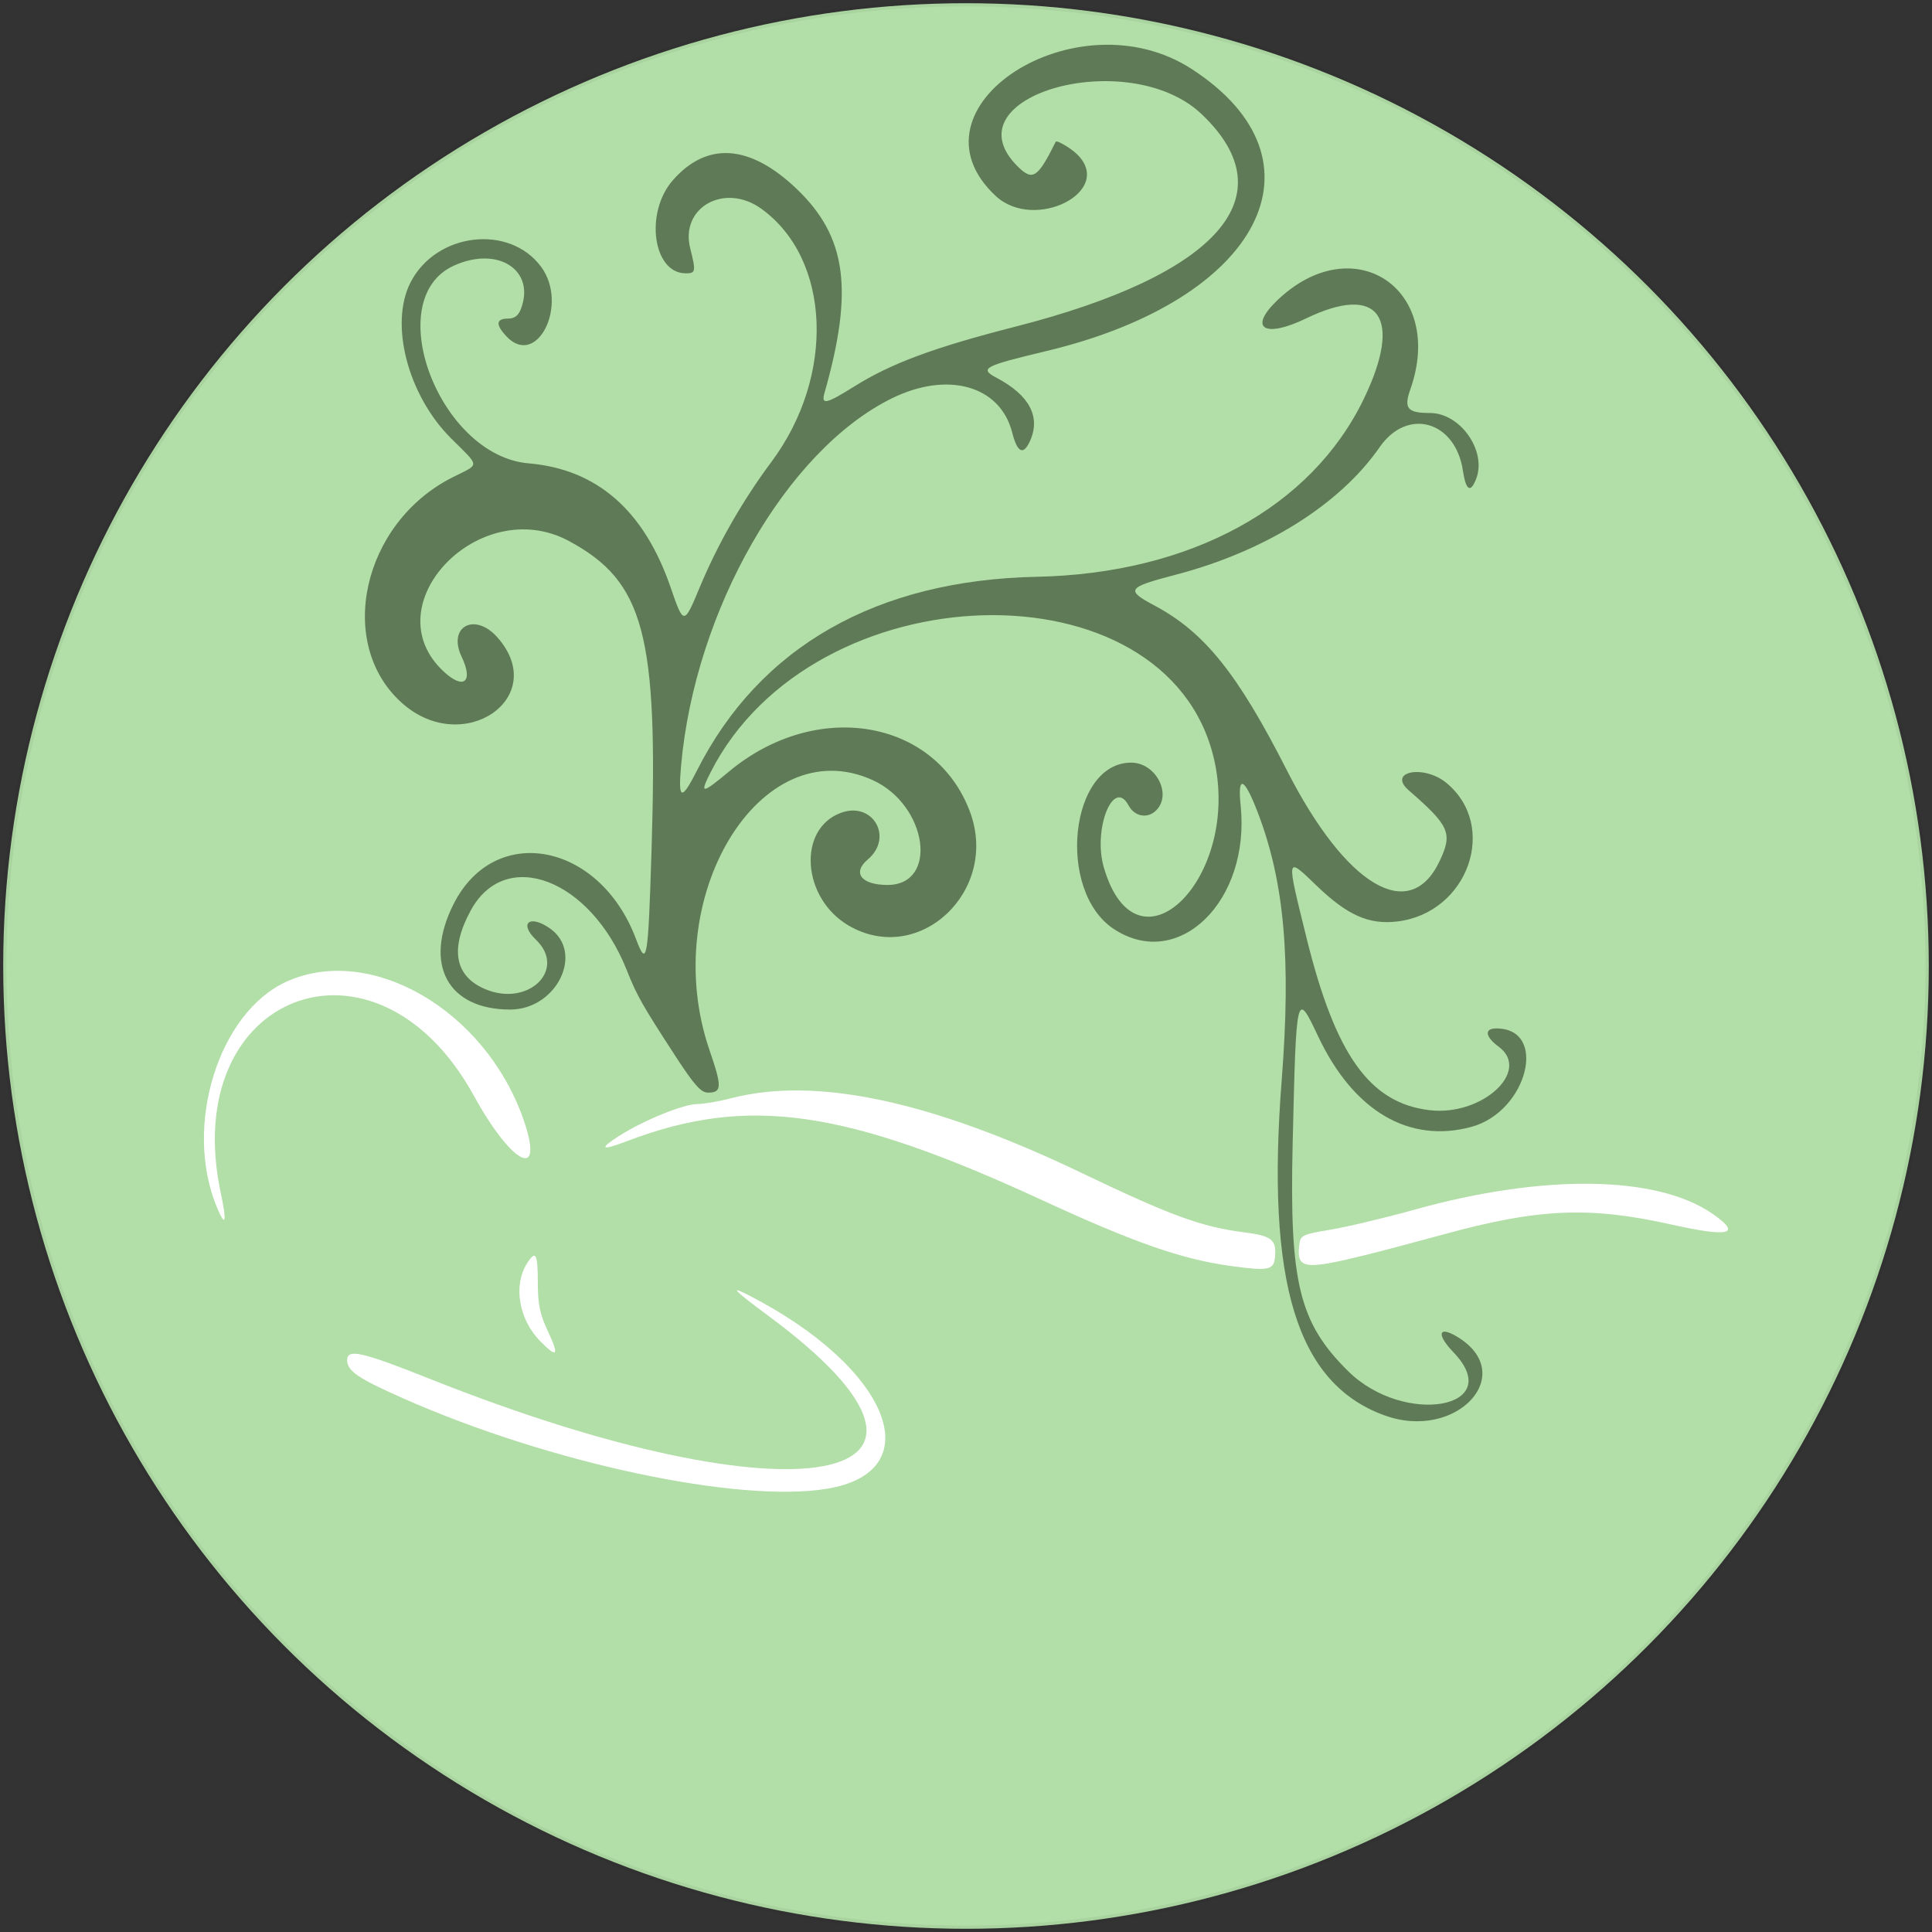
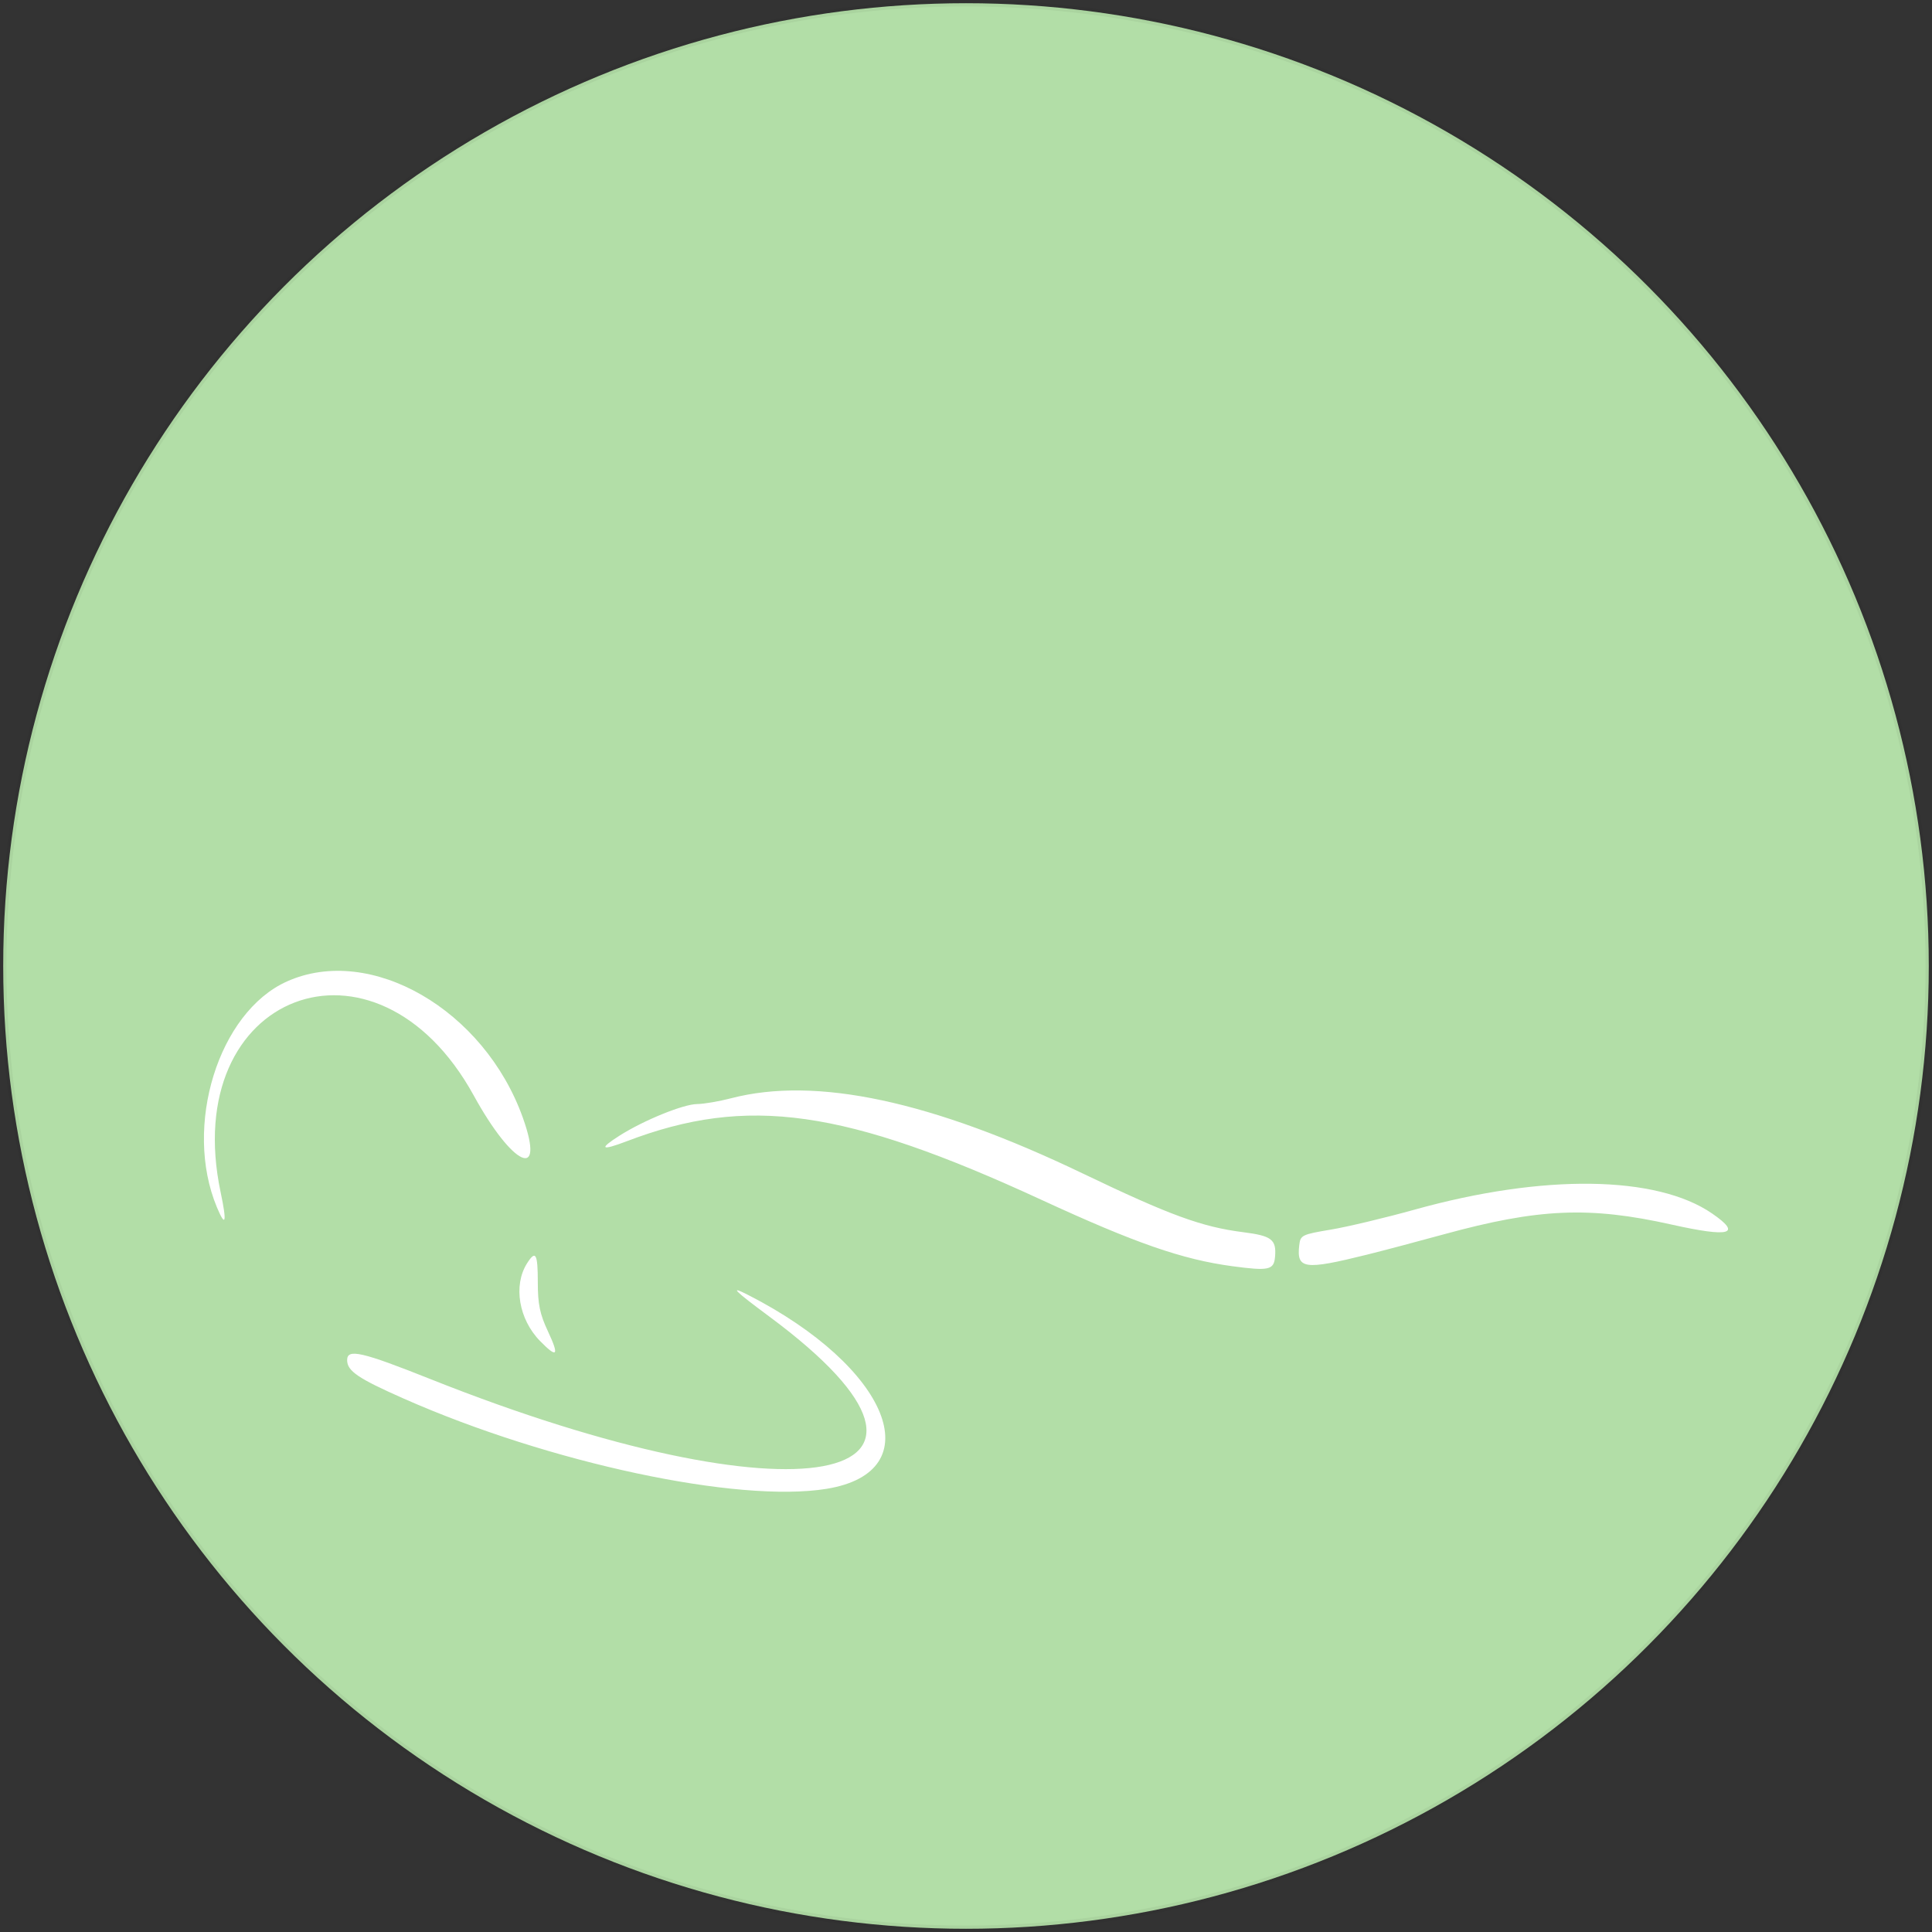
<svg xmlns="http://www.w3.org/2000/svg" version="1.1" id="svg178" width="511.704" height="511.704" viewBox="0 0 511.704 511.704">
  <rect x="0" y="0" width="511.704" height="511.704" fill="#333333" stroke="none" />
  <defs id="defs182" />
  <g id="g184" transform="translate(-0.148,-0.148)">
    <g id="g6970" transform="translate(1055.495,30.46)">
      <circle style="fill:#b2dea7;fill-opacity:1;fill-rule:evenodd;stroke:#000000;stroke-width:1.704;stroke-linejoin:bevel;stroke-opacity:0.05" id="path5452-9" cx="-799.495" cy="225.54" r="255" />
      <g id="g7013" transform="translate(-539.404,-32.922)">
        <path style="fill:#ffffff" d="m -297.024,396.934 c 27.859,-4.52 16.689,-32.18 -20.726,-51.323 -5.193,-2.657 -3.855,-1.29 5.613,5.732 60.752,45.062 6.86,55.012 -89.712,16.564 C -420.17,360.613 -424,359.738 -424,362.845 c 0,2.886 2.867,4.835 14.995,10.197 38.614,17.07 88.47,27.707 111.981,23.893 z M -370.805,355.25 c -2.15,-4.587 -2.695,-7.216 -2.695,-13 0,-7.665 -0.568,-8.654 -2.873,-5 -3.671,5.821 -2.164,14.776 3.453,20.52 4.582,4.687 5.166,3.99 2.115,-2.52 z m 192.566,-19.75 c 0.398,-4.578 -0.882,-5.576 -8.366,-6.524 -11.029,-1.396 -19.489,-4.49 -42.629,-15.593 -40.054,-19.219 -70.606,-25.743 -93.104,-19.883 -3.167,0.825 -7.199,1.512 -8.96,1.527 -3.662,0.031 -14.145,4.296 -20.546,8.359 -5.609,3.561 -4.925,4.096 1.904,1.49 31.96,-12.199 57.669,-8.559 109.94,15.567 24.742,11.42 37.23,15.758 50.472,17.535 9.651,1.295 10.986,1.002 11.288,-2.479 z M -154,334.944 c 4.125,-1.023 13.34,-3.461 20.477,-5.418 25.057,-6.869 38.534,-7.448 60.262,-2.592 15.542,3.474 18.794,2.592 10.777,-2.923 -14.703,-10.116 -44.682,-10.516 -78.678,-1.05 -7.886,2.196 -17.938,4.593 -22.338,5.328 -7.617,1.271 -8.016,1.468 -8.325,4.107 -0.744,6.35 1.31,6.643 17.825,2.547 z m -303.497,-16.513 c -11.184,-52.793 41.116,-72.814 67.035,-25.661 10.352,18.834 19.025,22.77 13.011,5.905 -10.214,-28.641 -40.349,-46.058 -62.494,-36.12 -18.133,8.138 -27.506,38.367 -18.545,59.814 2.309,5.527 2.684,4.042 0.993,-3.939 z" id="path6974" />
-         <path style="fill:#5f7a56" d="m -149.335,377.453 c -23.176,-8.5 -31.313,-35.12 -27.139,-88.78 2.503,-32.173 0.699,-52.428 -6.3,-70.769 -3.596,-9.423 -5.44,-10.238 -4.582,-2.026 2.656,25.41 -16.502,44.085 -33.61,32.764 C -236.179,238.574 -232.63,204.6 -216.364,204.6 c 6.696,0 11.041,8.667 6.436,12.835 -2.278,2.061 -5.573,1.365 -7.108,-1.503 -3.998,-7.47 -9.492,6.298 -6.551,16.414 8.782,30.208 36.562,2.716 29.15,-28.847 -12.318,-52.454 -106.095,-49.902 -133.279,3.626 -2.995,5.898 -2.397,5.874 4.895,-0.198 23.062,-19.202 54.565,-13.936 63.767,10.658 7.871,21.036 -13.526,41.079 -32.17,30.134 -12.289,-7.214 -13.578,-25.423 -2.109,-29.784 8.514,-3.237 14.178,6.459 7.207,12.338 -4.173,3.52 -1.678,6.726 5.236,6.726 13.584,0 10.638,-21.105 -3.873,-27.749 -29.82,-13.652 -57.047,31.329 -43.268,71.483 3.358,9.785 3.304,11.266 -0.412,11.266 -1.841,0 -3.644,-2.03 -8.661,-9.75 -8.815,-13.565 -10.148,-15.921 -12.863,-22.75 -9.572,-24.075 -32.069,-32.668 -41.287,-15.771 -5.599,10.264 -4.254,17.489 3.89,20.892 11.408,4.767 21.596,-5.235 13.364,-13.121 -4.578,-4.386 -1.658,-6.75 3.701,-2.997 9.173,6.425 1.794,21.497 -10.524,21.497 -16.603,0 -23.036,-12.046 -14.954,-28 10.93,-21.574 38.642,-16.262 48.258,9.25 2.922,7.754 3.225,6.038 4.142,-23.5 1.774,-57.146 -1.951,-71.095 -21.855,-81.834 -23.653,-12.761 -52.175,16.974 -33.173,34.584 5.298,4.91 7.914,2.731 4.732,-3.94 -3.818,-8.007 3.515,-11.921 9.52,-5.082 13.91,15.842 -8.988,31.713 -25.184,17.456 -17.803,-15.671 -10.714,-47.793 13.212,-59.871 7.397,-3.734 7.441,-2.562 -0.399,-10.402 -11.422,-11.422 -16.302,-30.244 -10.692,-41.237 6.74,-13.206 26.147,-15.543 34.577,-4.164 7.401,9.991 -1.098,27.036 -9.187,18.425 C -384.697,88.63 -384.575,87 -381.475,87 c 1.79,0 2.809,-0.746 3.5,-2.565 3.916,-10.299 -6.092,-16.765 -17.754,-11.471 -19.577,8.887 -3.901,50.358 19.795,52.369 18.093,1.536 30.58,12.439 37.601,32.832 3.462,10.055 3.541,10.057 7.666,0.125 4.79,-11.533 11.354,-23.025 19.071,-33.391 16.944,-22.759 15.719,-53.657 -2.657,-66.968 -9.711,-7.035 -21.623,-0.44 -18.881,10.452 1.551,6.16 1.469,6.616 -1.192,6.616 -8.696,0 -10.91,-16.106 -3.391,-24.67 9.045,-10.302 20.388,-9.508 32.759,2.292 13.251,12.639 15.173,26.764 7.366,54.128 -0.906,3.175 0.512,2.854 7.924,-1.793 9.722,-6.096 21.123,-10.327 42.667,-15.834 53.822,-13.758 72.114,-34.621 49.335,-56.267 -19.374,-18.41 -67.433,-4.864 -48.811,13.758 4.038,4.038 5.35,3.205 10.141,-6.445 0.268,-0.54 4.055,1.693 5.758,3.396 9.803,9.803 -11.403,20.501 -21.663,10.929 -25.021,-23.347 21.429,-53.388 51.943,-33.594 37.299,24.196 18.32,61.097 -38.403,74.664 -16.853,4.031 -17.966,4.632 -13.233,7.143 8.688,4.609 11.691,10.342 8.773,16.746 -1.757,3.855 -3.326,3.077 -4.713,-2.338 -3.178,-12.4 -17.117,-16.303 -31.962,-8.949 -27.835,13.789 -52.024,55.996 -55.718,97.223 -0.819,9.145 0.097,9.426 4.212,1.29 16.579,-32.781 47.541,-50.427 90.017,-51.304 40.621,-0.839 72.727,-18.325 86.628,-47.183 10.419,-21.629 3.967,-30.57 -15.327,-21.24 -10.984,5.312 -15.349,2.659 -7.726,-4.696 20.175,-19.464 44.738,-3.148 35.344,23.477 -1.786,5.061 -0.781,6.266 5.224,6.266 7.997,0 15.034,9.999 12.229,17.377 -1.493,3.927 -2.736,3.182 -3.53,-2.113 -1.979,-13.199 -14.71,-16.806 -22.031,-6.243 -10.585,15.274 -30.38,27.644 -54.166,33.847 -12.775,3.332 -13.221,4.003 -5.421,8.16 13.161,7.015 21.94,17.949 34.968,43.551 15.634,30.723 32.55,40.815 40.463,24.139 3.528,-7.435 2.7,-9.339 -8.163,-18.785 -5.737,-4.988 3.984,-6.905 9.974,-1.967 13.903,11.46 5.728,34.486 -13.032,36.708 -7.499,0.888 -13.196,-1.647 -21.359,-9.504 -8.133,-7.829 -8.078,-8.116 -2.666,13.793 7.693,31.141 16.743,43.813 32.63,45.689 13.875,1.638 26.963,-10.393 18.286,-16.809 -3.599,-2.661 -3.885,-4.842 -0.635,-4.842 13.836,0 8.252,22.05 -6.602,26.069 -16.538,4.474 -31.219,-4.184 -40.564,-23.924 -5.809,-12.271 -5.818,-12.236 -6.774,28.355 -0.869,36.893 1.696,47.419 14.684,60.262 14.885,14.718 42.143,9.83 27.892,-5.002 -4.493,-4.676 -4.029,-7.072 0.815,-4.211 16.666,9.845 0.075,27.954 -19.15,20.902 z" id="path6972" />
      </g>
    </g>
  </g>
</svg>